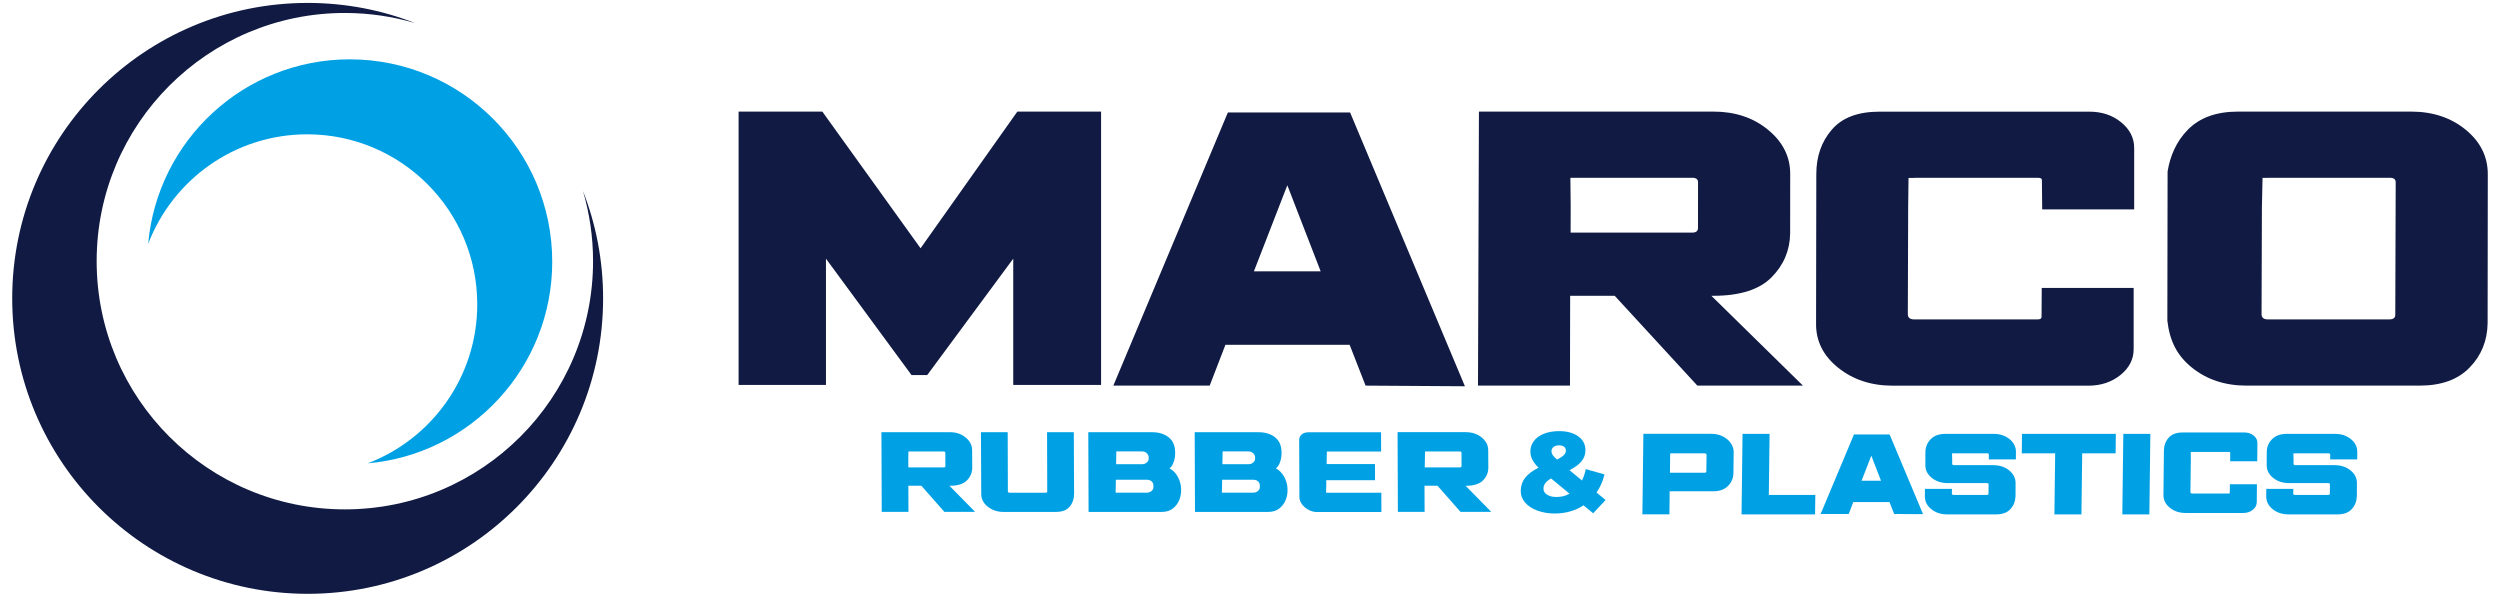
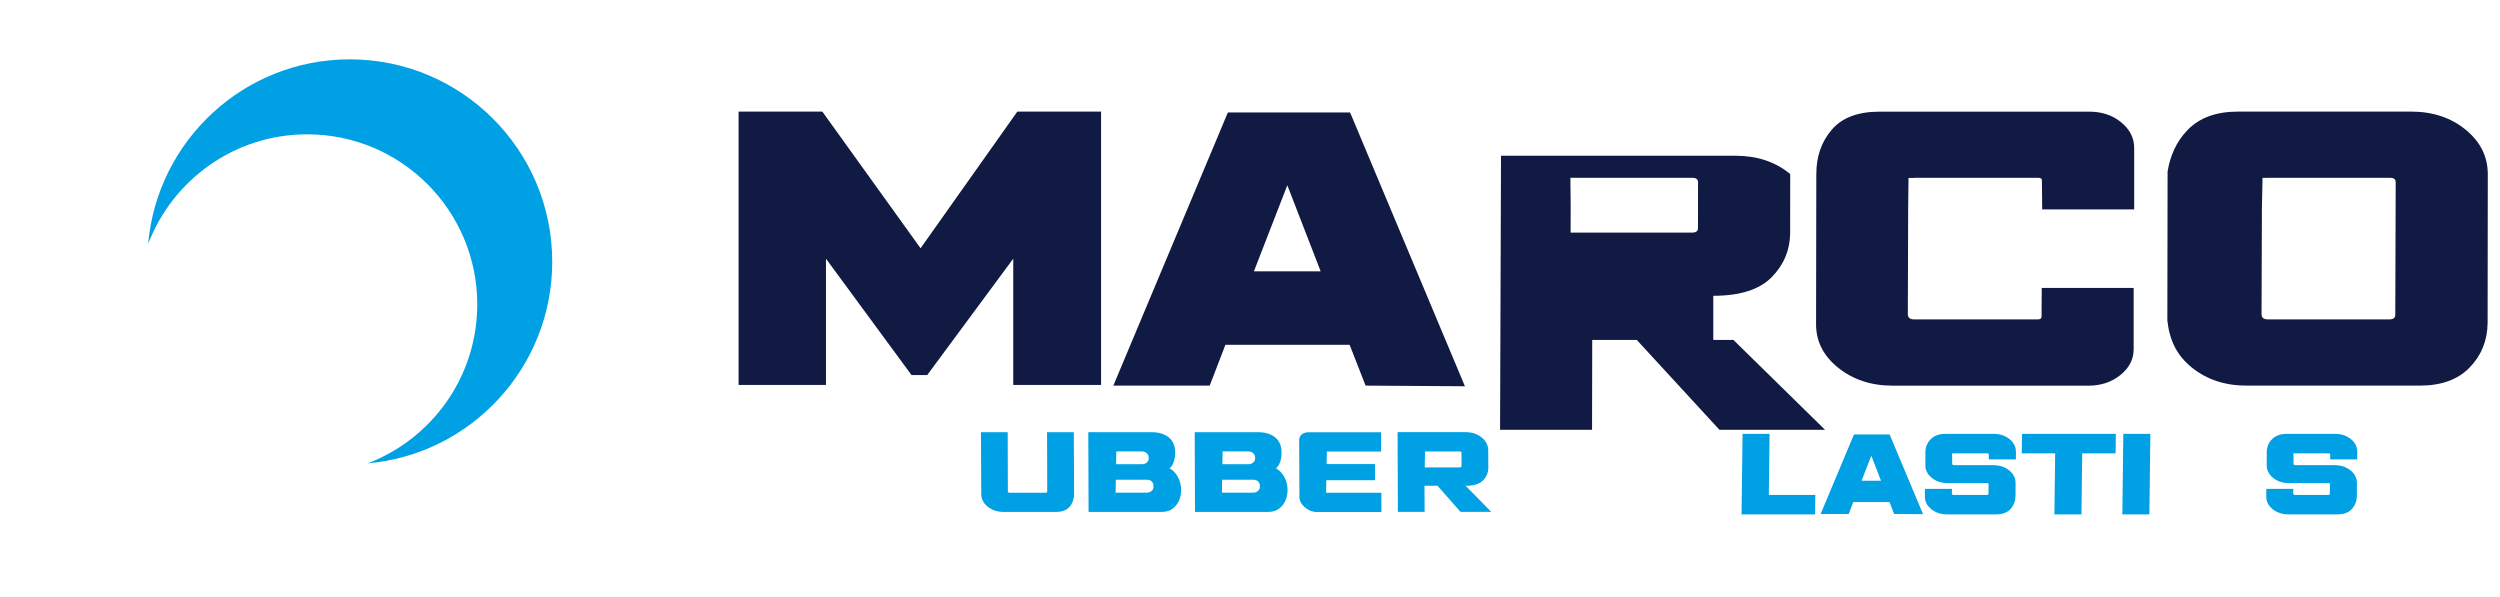
<svg xmlns="http://www.w3.org/2000/svg" version="1.1" id="Layer_1" x="0px" y="0px" viewBox="0 0 428.08 102.17" style="enable-background:new 0 0 428.08 102.17;" xml:space="preserve">
  <style type="text/css">
	.st0{fill-rule:evenodd;clip-rule:evenodd;fill:#101A42;}
	.st1{fill-rule:evenodd;clip-rule:evenodd;fill:#00A1E4;}
	.st2{fill:#101A42;}
	.st3{fill:#00A1E4;}
</style>
-   <path class="st0" d="M2.09,51.08C2.09,23.15,24.74,0.5,52.68,0.5c6.49,0,12.69,1.22,18.39,3.45c-3.81-1.12-7.85-1.73-12.02-1.73  c-23.47,0-42.5,19.03-42.5,42.5c0,23.47,19.03,42.5,42.5,42.5c23.47,0,42.5-19.03,42.5-42.5c0-4.18-0.61-8.21-1.73-12.02  c2.23,5.7,3.45,11.9,3.45,18.39c0,27.93-22.65,50.59-50.59,50.59C24.74,101.67,2.09,79.02,2.09,51.08L2.09,51.08z" />
  <path class="st1" d="M94.56,44.82c0,18.11-13.9,32.98-31.61,34.52c10.97-4.17,18.77-14.79,18.77-27.22  c0-16.08-13.04-29.12-29.12-29.12c-12.44,0-23.05,7.8-27.23,18.77c1.55-17.71,16.41-31.61,34.52-31.61  C79.04,10.16,94.56,25.68,94.56,44.82L94.56,44.82z" />
-   <path class="st2" d="M293.37,50.65c4.55,0,7.88-1.05,9.97-3.16c2.09-2.11,3.15-4.62,3.19-7.53l0.01-10.16  c0.01-2.95-1.24-5.47-3.78-7.56c-2.53-2.09-5.65-3.13-9.34-3.13h-40.18l-0.16,46.92h15.75l0.03-15.38h7.63l14.15,15.38h18.08  l-15.68-15.38H293.37z M289.75,39.83h-20.81l0.01-4.62l-0.05-4.75h0.05l0-0.02h20.81c0.7,0,1.03,0.28,1,0.85l-0.01,7.69  C290.78,39.55,290.44,39.83,289.75,39.83z" />
+   <path class="st2" d="M293.37,50.65c4.55,0,7.88-1.05,9.97-3.16c2.09-2.11,3.15-4.62,3.19-7.53l0.01-10.16  c-2.53-2.09-5.65-3.13-9.34-3.13h-40.18l-0.16,46.92h15.75l0.03-15.38h7.63l14.15,15.38h18.08  l-15.68-15.38H293.37z M289.75,39.83h-20.81l0.01-4.62l-0.05-4.75h0.05l0-0.02h20.81c0.7,0,1.03,0.28,1,0.85l-0.01,7.69  C290.78,39.55,290.44,39.83,289.75,39.83z" />
  <path class="st2" d="M425.99,29.8c-0.01-3-1.27-5.53-3.79-7.59c-2.52-2.06-5.63-3.1-9.33-3.1h-29.65c-3.7,0-6.56,1.03-8.59,3.1  c-2.03,2.06-3.05,4.59-3.47,7.15l-0.04,25.54c0.39,3.44,1.64,5.97,4.19,8.03c2.55,2.06,5.67,3.1,9.37,3.1h29.65  c3.7,0,6.55-1.03,8.55-3.1c2.01-2.06,3.03-4.59,3.08-7.59L425.99,29.8z M409.14,54.69h-20.81c-0.7,0-1.06-0.28-1.08-0.85l0.06-18.32  l0.11-5.06h0.86c0.05,0,0.08-0.02,0.13-0.02h20.81c0.7,0,1.03,0.28,1,0.85l-0.07,22.55C410.17,54.41,409.84,54.69,409.14,54.69z" />
  <path class="st2" d="M349.61,49.28l-0.03,4.89c0.02,0.35-0.18,0.52-0.61,0.52h-21.21c-0.7,0-1.06-0.28-1.08-0.85l0.06-18.48  l0.06-4.89h0.91c0.05,0,0.08-0.02,0.13-0.02h21.21c0.43,0,0.63,0.17,0.59,0.52l0.05,4.89h15.75l0-10.49  c0.01-1.74-0.74-3.21-2.23-4.43c-1.49-1.22-3.31-1.82-5.45-1.82h-35.92c-3.7,0-6.43,1.03-8.19,3.1c-1.77,2.06-2.64,4.59-2.64,7.59  l-0.04,25.54c-0.05,3,1.2,5.53,3.75,7.59c2.55,2.06,5.67,3.1,9.37,3.1h33.51c2.14,0,3.97-0.61,5.48-1.82  c1.51-1.22,2.27-2.69,2.27-4.43l0-10.49H349.61z" />
  <path class="st2" d="M231.18,19.26l-20.93,0l-19.61,46.77h16.5l2.69-6.99h21.27l2.73,6.99l17.01,0.11L231.18,19.26z M214.71,46.46  l5.72-14.74l5.71,14.74H214.71z" />
  <g>
    <path class="st3" d="M402.56,75.2c-0.74-0.61-1.65-0.91-2.73-0.91h-8.25c-1.09,0-1.93,0.3-2.53,0.91c-0.6,0.61-0.91,1.35-0.91,2.23   l-0.01,2.15c-0.02,0.88,0.34,1.63,1.08,2.23c0.74,0.61,1.66,0.91,2.75,0.91h6.71c0.2,0,0.3,0.08,0.29,0.25l-0.02,1.53   c0.01,0.17-0.09,0.25-0.3,0.25h-5.65c-0.2,0-0.31-0.08-0.32-0.25l0.02-0.79h-4.63l-0.01,1.23c-0.02,0.88,0.34,1.63,1.08,2.23   c0.74,0.61,1.66,0.91,2.75,0.91h8.36c1.09,0,1.91-0.3,2.46-0.91c0.56-0.61,0.84-1.35,0.87-2.23l0.01-2.15   c0.02-0.88-0.34-1.62-1.08-2.23c-0.74-0.61-1.66-0.91-2.75-0.91h-6.71c-0.2,0-0.31-0.08-0.32-0.25l0.01-0.48l-0.03-1.3h0.32   c0.01,0,0.02,0,0.04,0h5.65c0.2,0,0.3,0.08,0.29,0.25l0,0.79h4.63l0.01-1.23C403.66,76.55,403.3,75.8,402.56,75.2z" />
    <g>
      <g>
        <path class="st3" d="M179.29,74.01l0.03,10.11c0.01,0.16-0.09,0.25-0.29,0.25h-6.13c-0.2,0-0.31-0.08-0.32-0.25l-0.03-10.11     h-4.58l0.05,10.54c-0.01,0.87,0.36,1.61,1.11,2.21c0.75,0.6,1.66,0.9,2.73,0.9h8.93c1.08,0,1.86-0.3,2.37-0.9     c0.5-0.6,0.76-1.34,0.76-2.21l-0.05-10.54H179.29z" />
-         <path class="st3" d="M162.68,83.18c1.32,0,2.29-0.31,2.89-0.92c0.6-0.61,0.91-1.34,0.91-2.19l-0.02-2.96     c0-0.86-0.37-1.59-1.11-2.2c-0.74-0.61-1.65-0.91-2.73-0.91h-11.69l0.05,13.65h4.58l-0.02-4.48h2.22l3.95,4.48h5.26l-4.4-4.48     H162.68z M161.6,80.03h-6.06l-0.01-1.34l0.02-1.38h-0.03v0h6.06c0.2,0,0.3,0.08,0.29,0.25l0.01,2.24     C161.9,79.95,161.8,80.03,161.6,80.03z" />
        <path class="st3" d="M250.96,83.18h0.09c1.33,0,2.29-0.31,2.89-0.92c0.6-0.61,0.91-1.34,0.91-2.19l-0.02-2.96     c0-0.86-0.37-1.59-1.11-2.2C252.98,74.31,252.07,74,251,74h-11.69l0.05,13.65h4.58l-0.02-4.48h2.22l3.95,4.48h5.26L250.96,83.18z      M241.9,77.31L241.9,77.31L241.9,77.31L241.9,77.31z M249.97,80.03h-6.01l0.05-2.73h5.95c0.2,0,0.3,0.08,0.29,0.25l0.01,2.24     C250.27,79.95,250.18,80.03,249.97,80.03z" />
        <path class="st3" d="M227.07,84.37l0.04-2.14h1.39v0h6.95l-0.01-2.77h-8.28l0.04-2.14h9.29l-0.01-3.3h-12.45     c-0.94,0-1.58,0.55-1.57,1.36l0.04,9.76c0,1.25,1.49,2.53,2.94,2.53h11.1l-0.01-3.3H227.07z" />
        <path class="st3" d="M200.26,80.2c0.23-0.18,0.43-0.44,0.6-0.8c0.16-0.35,0.27-0.75,0.33-1.18c0.05-0.43,0.05-0.86,0-1.3     c-0.05-0.44-0.17-0.82-0.35-1.17c-0.29-0.54-0.74-0.97-1.37-1.28c-0.62-0.31-1.34-0.46-2.15-0.46h-10.97l0.05,13.65h12.51     c0.79,0,1.44-0.2,1.95-0.61c0.5-0.4,0.87-0.91,1.1-1.51c0.23-0.6,0.32-1.25,0.28-1.93c-0.04-0.69-0.22-1.32-0.53-1.91     C201.36,81.03,200.87,80.53,200.26,80.2z M196.59,77.9c0.07,0.14,0.11,0.26,0.1,0.36l0,0.27c0,0.27-0.11,0.49-0.34,0.68     c-0.23,0.19-0.5,0.28-0.83,0.28h-4.41l0.04-2.2h4.35C196.02,77.29,196.38,77.5,196.59,77.9z M197.5,83.42     c0.01,0.25-0.1,0.47-0.33,0.66c-0.23,0.19-0.5,0.28-0.83,0.28h-5.31l0.04-2.22h5.27c0.51,0,0.87,0.18,1.06,0.55     c0.06,0.11,0.09,0.25,0.1,0.42L197.5,83.42z" />
        <path class="st3" d="M218.48,80.2c0.23-0.18,0.43-0.44,0.6-0.8c0.16-0.35,0.27-0.75,0.33-1.18c0.05-0.43,0.05-0.86,0-1.3     c-0.05-0.44-0.17-0.82-0.35-1.17c-0.29-0.54-0.74-0.97-1.37-1.28c-0.62-0.31-1.34-0.46-2.15-0.46h-10.97l0.05,13.65h12.51     c0.8,0,1.44-0.2,1.95-0.61c0.5-0.4,0.87-0.91,1.1-1.51c0.23-0.6,0.32-1.25,0.28-1.93c-0.04-0.69-0.22-1.32-0.53-1.91     C219.57,81.03,219.09,80.53,218.48,80.2z M214.81,77.9c0.07,0.14,0.11,0.26,0.1,0.36l0,0.27c0,0.27-0.11,0.49-0.34,0.68     c-0.23,0.19-0.5,0.28-0.83,0.28h-4.43l0.04-2.2h4.38C214.23,77.29,214.6,77.5,214.81,77.9z M215.72,83.42     c0.01,0.25-0.1,0.47-0.33,0.66c-0.23,0.19-0.5,0.28-0.83,0.28h-5.33l0.04-2.22h5.29c0.51,0,0.87,0.18,1.06,0.55     c0.06,0.11,0.09,0.25,0.1,0.42L215.72,83.42z" />
      </g>
      <g>
-         <path class="st3" d="M272.8,87.89l-1.65-1.36c-0.68,0.45-1.44,0.8-2.28,1.04c-0.84,0.24-1.72,0.36-2.64,0.36     c-1.1,0-2.1-0.17-2.99-0.5c-0.89-0.33-1.59-0.79-2.09-1.37c-0.5-0.58-0.75-1.24-0.75-1.97c0-0.86,0.24-1.61,0.73-2.25     c0.49-0.64,1.26-1.23,2.32-1.76c-0.93-0.88-1.4-1.8-1.4-2.75c0-0.69,0.2-1.3,0.61-1.83c0.4-0.53,0.98-0.95,1.73-1.24     c0.75-0.29,1.61-0.44,2.58-0.44c1.35,0,2.44,0.3,3.27,0.89c0.83,0.59,1.24,1.39,1.24,2.39c0,0.7-0.22,1.32-0.66,1.87     c-0.44,0.54-1.13,1.06-2.06,1.54l2.13,1.77c0.28-0.57,0.49-1.22,0.65-1.95l3.2,0.9c-0.28,1.17-0.73,2.2-1.36,3.1l1.55,1.29     L272.8,87.89z M268.76,84.54l-3.16-2.61c-0.46,0.26-0.8,0.53-1,0.81c-0.21,0.28-0.31,0.59-0.31,0.94c0,0.42,0.2,0.76,0.61,1.02     c0.4,0.27,0.95,0.4,1.63,0.4C267.33,85.1,268.08,84.92,268.76,84.54z M266.01,76.54c-0.23,0.19-0.35,0.43-0.35,0.73     c0,0.22,0.07,0.43,0.2,0.63s0.38,0.46,0.74,0.79c0.56-0.27,0.95-0.53,1.18-0.77c0.23-0.24,0.35-0.49,0.35-0.75     c0-0.29-0.1-0.51-0.3-0.67c-0.2-0.16-0.49-0.24-0.87-0.24C266.56,76.26,266.24,76.35,266.01,76.54z" />
-       </g>
-       <path class="st3" d="M296.57,76.22c-0.29-0.57-0.76-1.04-1.39-1.4c-0.63-0.36-1.35-0.54-2.15-0.54H281.4l-0.17,13.79h4.63    l0.04-3.95h7.47c1.09,0,1.93-0.31,2.53-0.92c0.6-0.61,0.91-1.35,0.92-2.22l0.04-3.56C296.87,77.02,296.77,76.62,296.57,76.22z     M292.18,80.7c-0.01,0.17-0.11,0.25-0.3,0.25h-5.93l0.02-1.94l0.02-1.39l0,0h5.93c0.13,0,0.22,0.05,0.27,0.15    c0.02,0.04,0.03,0.07,0.03,0.1L292.18,80.7z" />
+         </g>
      <polygon class="st3" points="346.23,74.29 346.19,77.62 351.91,77.62 351.78,88.08 356.41,88.08 356.52,79.1 356.54,77.62     356.54,77.62 362.26,77.62 362.3,74.29   " />
      <path class="st3" d="M344.11,75.2c-0.74-0.61-1.65-0.91-2.73-0.91h-8.25c-1.09,0-1.93,0.3-2.53,0.91    c-0.6,0.61-0.91,1.35-0.91,2.23l-0.01,2.15c-0.02,0.88,0.34,1.63,1.08,2.23c0.74,0.61,1.66,0.91,2.75,0.91h6.71    c0.2,0,0.3,0.08,0.29,0.25l-0.02,1.53c0.01,0.17-0.09,0.25-0.3,0.25h-5.65c-0.2,0-0.31-0.08-0.32-0.25l0.02-0.79h-4.63l-0.01,1.23    c-0.02,0.88,0.34,1.63,1.08,2.23c0.74,0.61,1.66,0.91,2.75,0.91h8.36c1.09,0,1.91-0.3,2.46-0.91c0.56-0.61,0.84-1.35,0.87-2.23    l0.01-2.15c0.02-0.88-0.34-1.62-1.08-2.23c-0.74-0.61-1.66-0.91-2.75-0.91h-6.71c-0.2,0-0.31-0.08-0.32-0.25l0.01-0.48l-0.03-1.3    h0.32c0.01,0,0.02,0,0.04,0h5.65c0.2,0,0.3,0.08,0.29,0.25l0,0.79h4.63l0.01-1.23C345.21,76.55,344.84,75.8,344.11,75.2z" />
      <path class="st3" d="M363.58,74.29h4.63l-0.17,13.79h-4.63L363.58,74.29z" />
      <path class="st3" d="M298.38,74.29h4.63l-0.13,10.46h7.96l-0.04,3.33h-12.59L298.38,74.29z" />
-       <path class="st3" d="M385.91,74.59c-0.43-0.36-0.97-0.54-1.6-0.54h-10.56c-1.09,0-1.89,0.3-2.42,0.91    c-0.52,0.61-0.79,1.35-0.8,2.23l-0.08,7.51c-0.02,0.88,0.34,1.63,1.08,2.23c0.74,0.61,1.66,0.91,2.75,0.91h9.85    c0.63,0,1.17-0.18,1.62-0.54c0.45-0.36,0.67-0.79,0.68-1.3l0.03-3.08h-4.63l-0.02,1.44c0.01,0.1-0.06,0.15-0.18,0.15h-6.24    c-0.2,0-0.31-0.08-0.32-0.25l0.07-5.43l-0.01-1.44h0.3c0.01,0,0.02,0,0.04,0h6.24c0.13,0,0.18,0.05,0.17,0.15l0,1.44h4.63    l0.03-3.08C386.56,75.38,386.34,74.95,385.91,74.59z" />
      <path class="st3" d="M323.56,74.39l-6.1,0l-5.71,13.62h4.81l0.78-2.04h6.2l0.8,2.04l4.95,0.03L323.56,74.39z M318.76,82.32    l1.67-4.29l1.66,4.29H318.76z" />
    </g>
  </g>
  <path class="st2" d="M157.63,42.51l16.57-23.4h14.34v46.8h-15.04V44.29l-14.73,19.93h-2.69l-14.65-19.93v21.62h-14.96v-46.8h14.34  L157.63,42.51z" />
</svg>